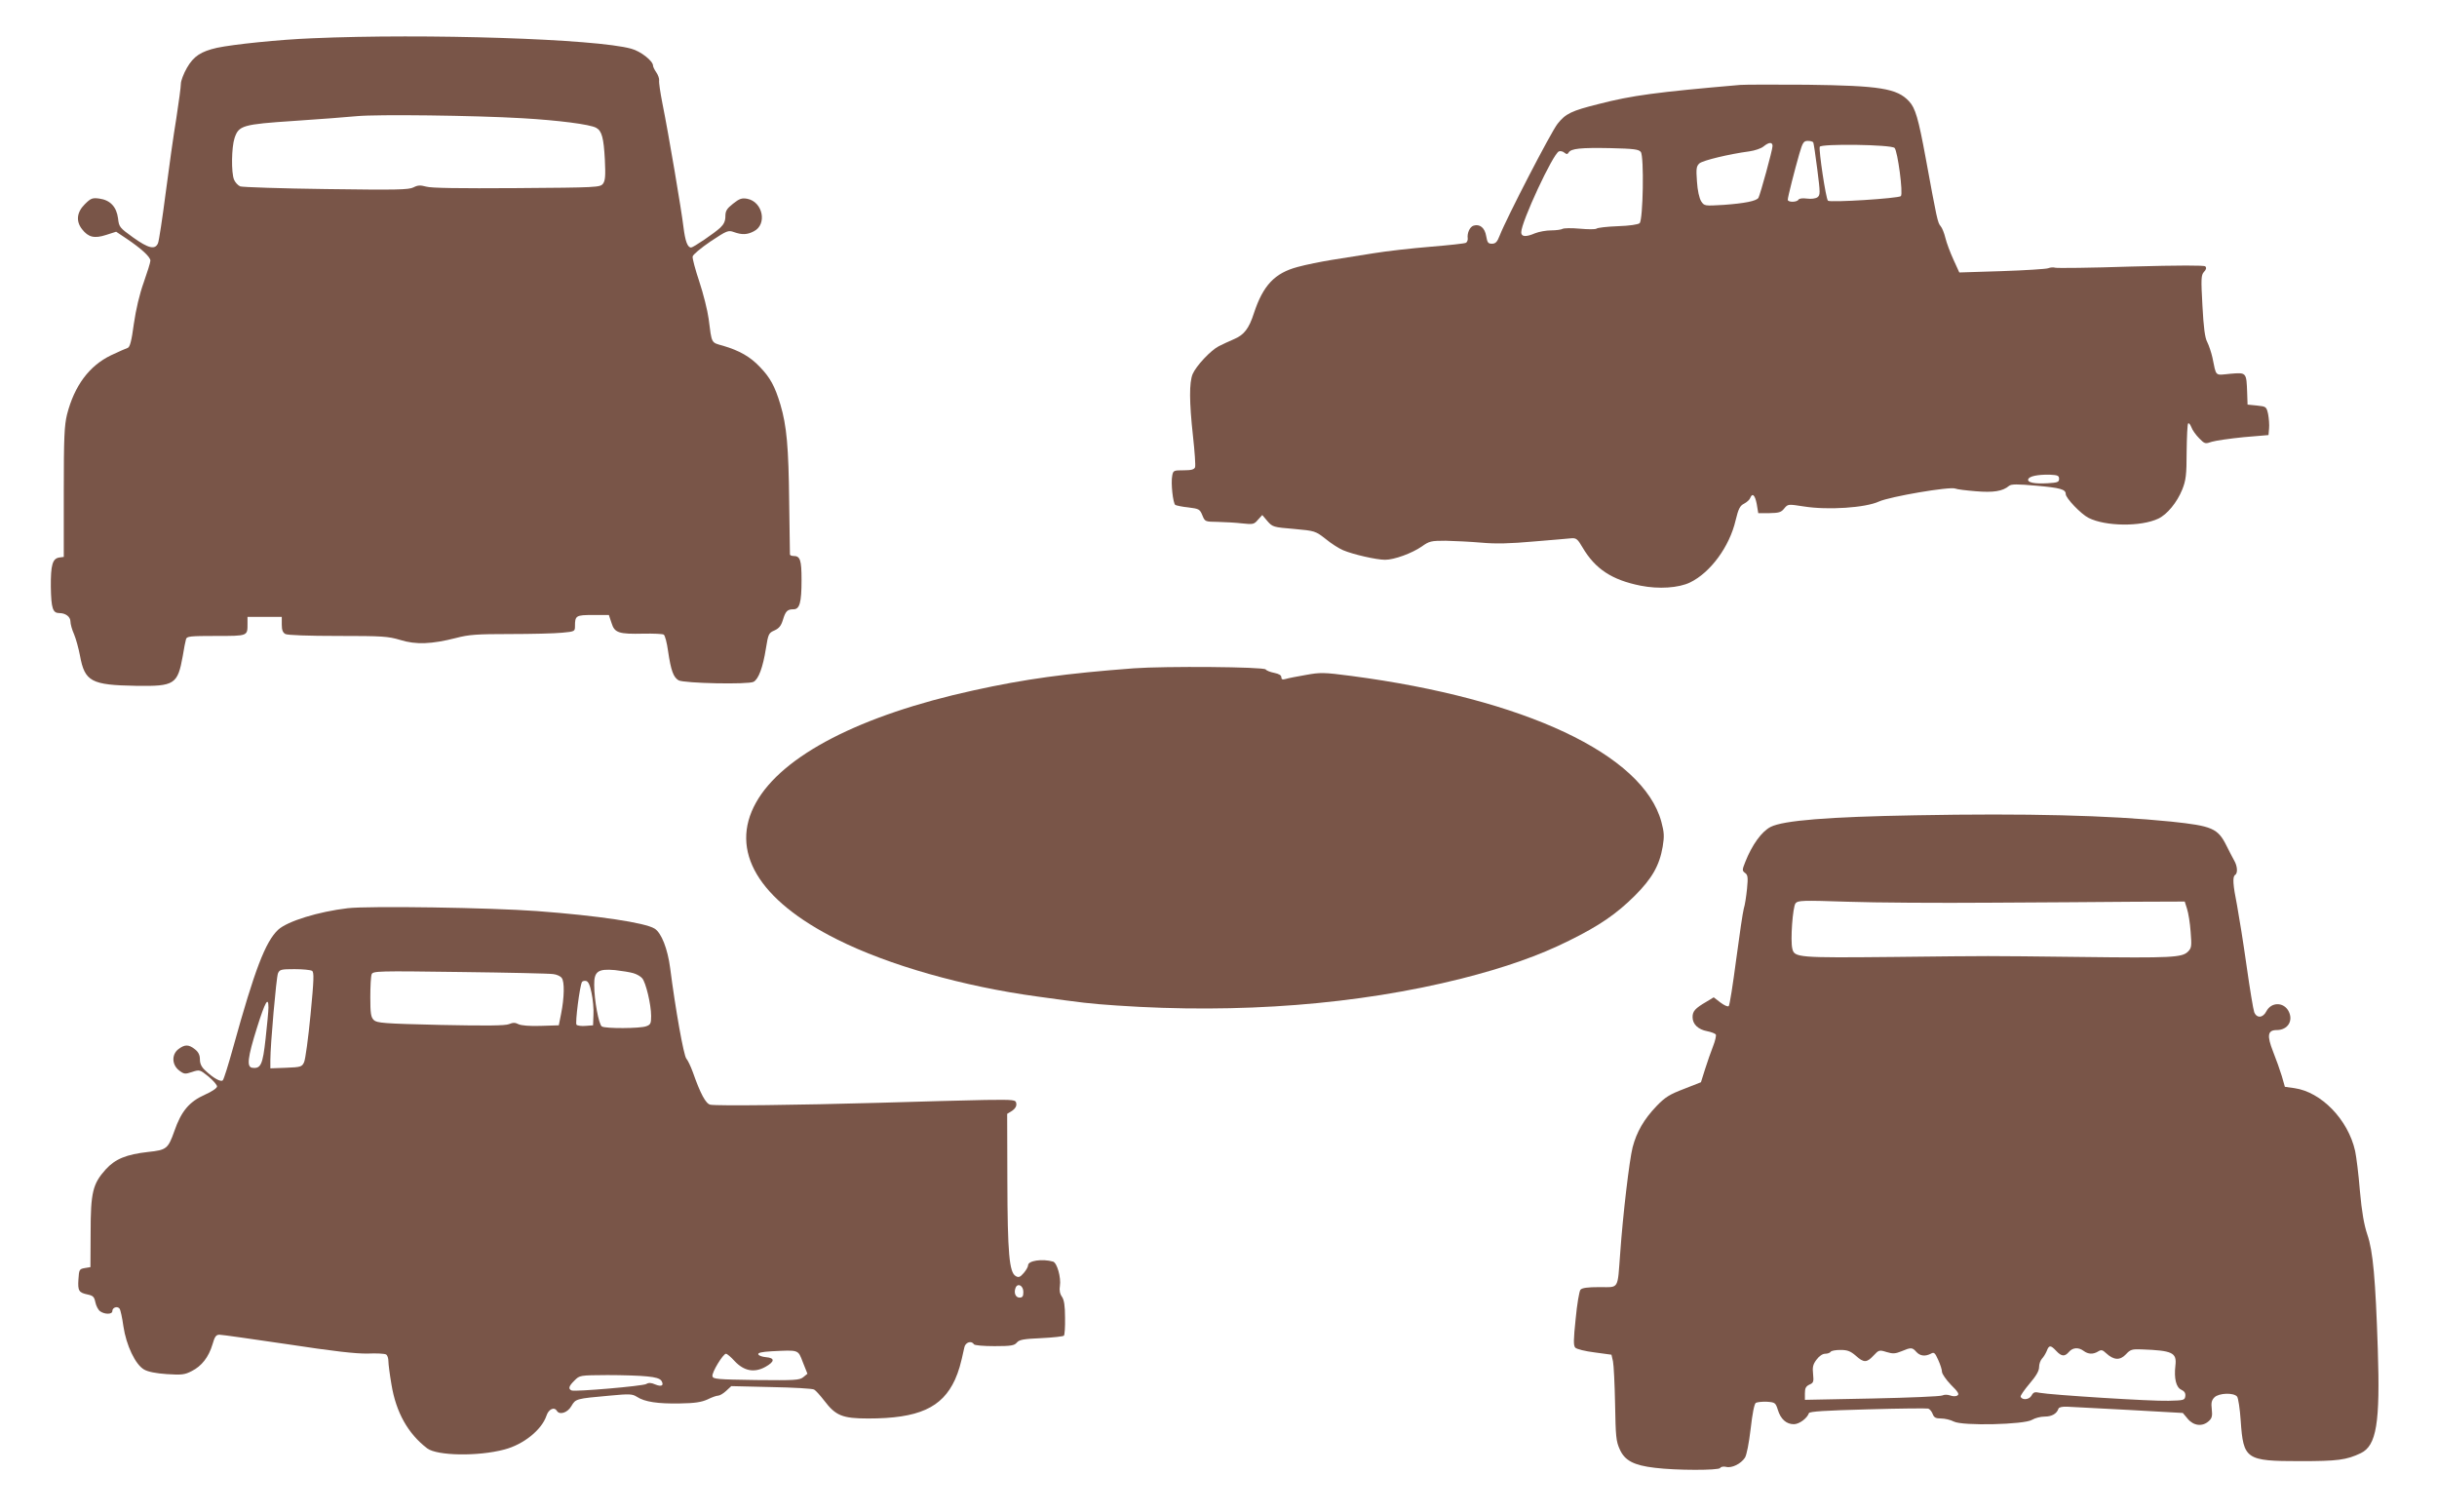
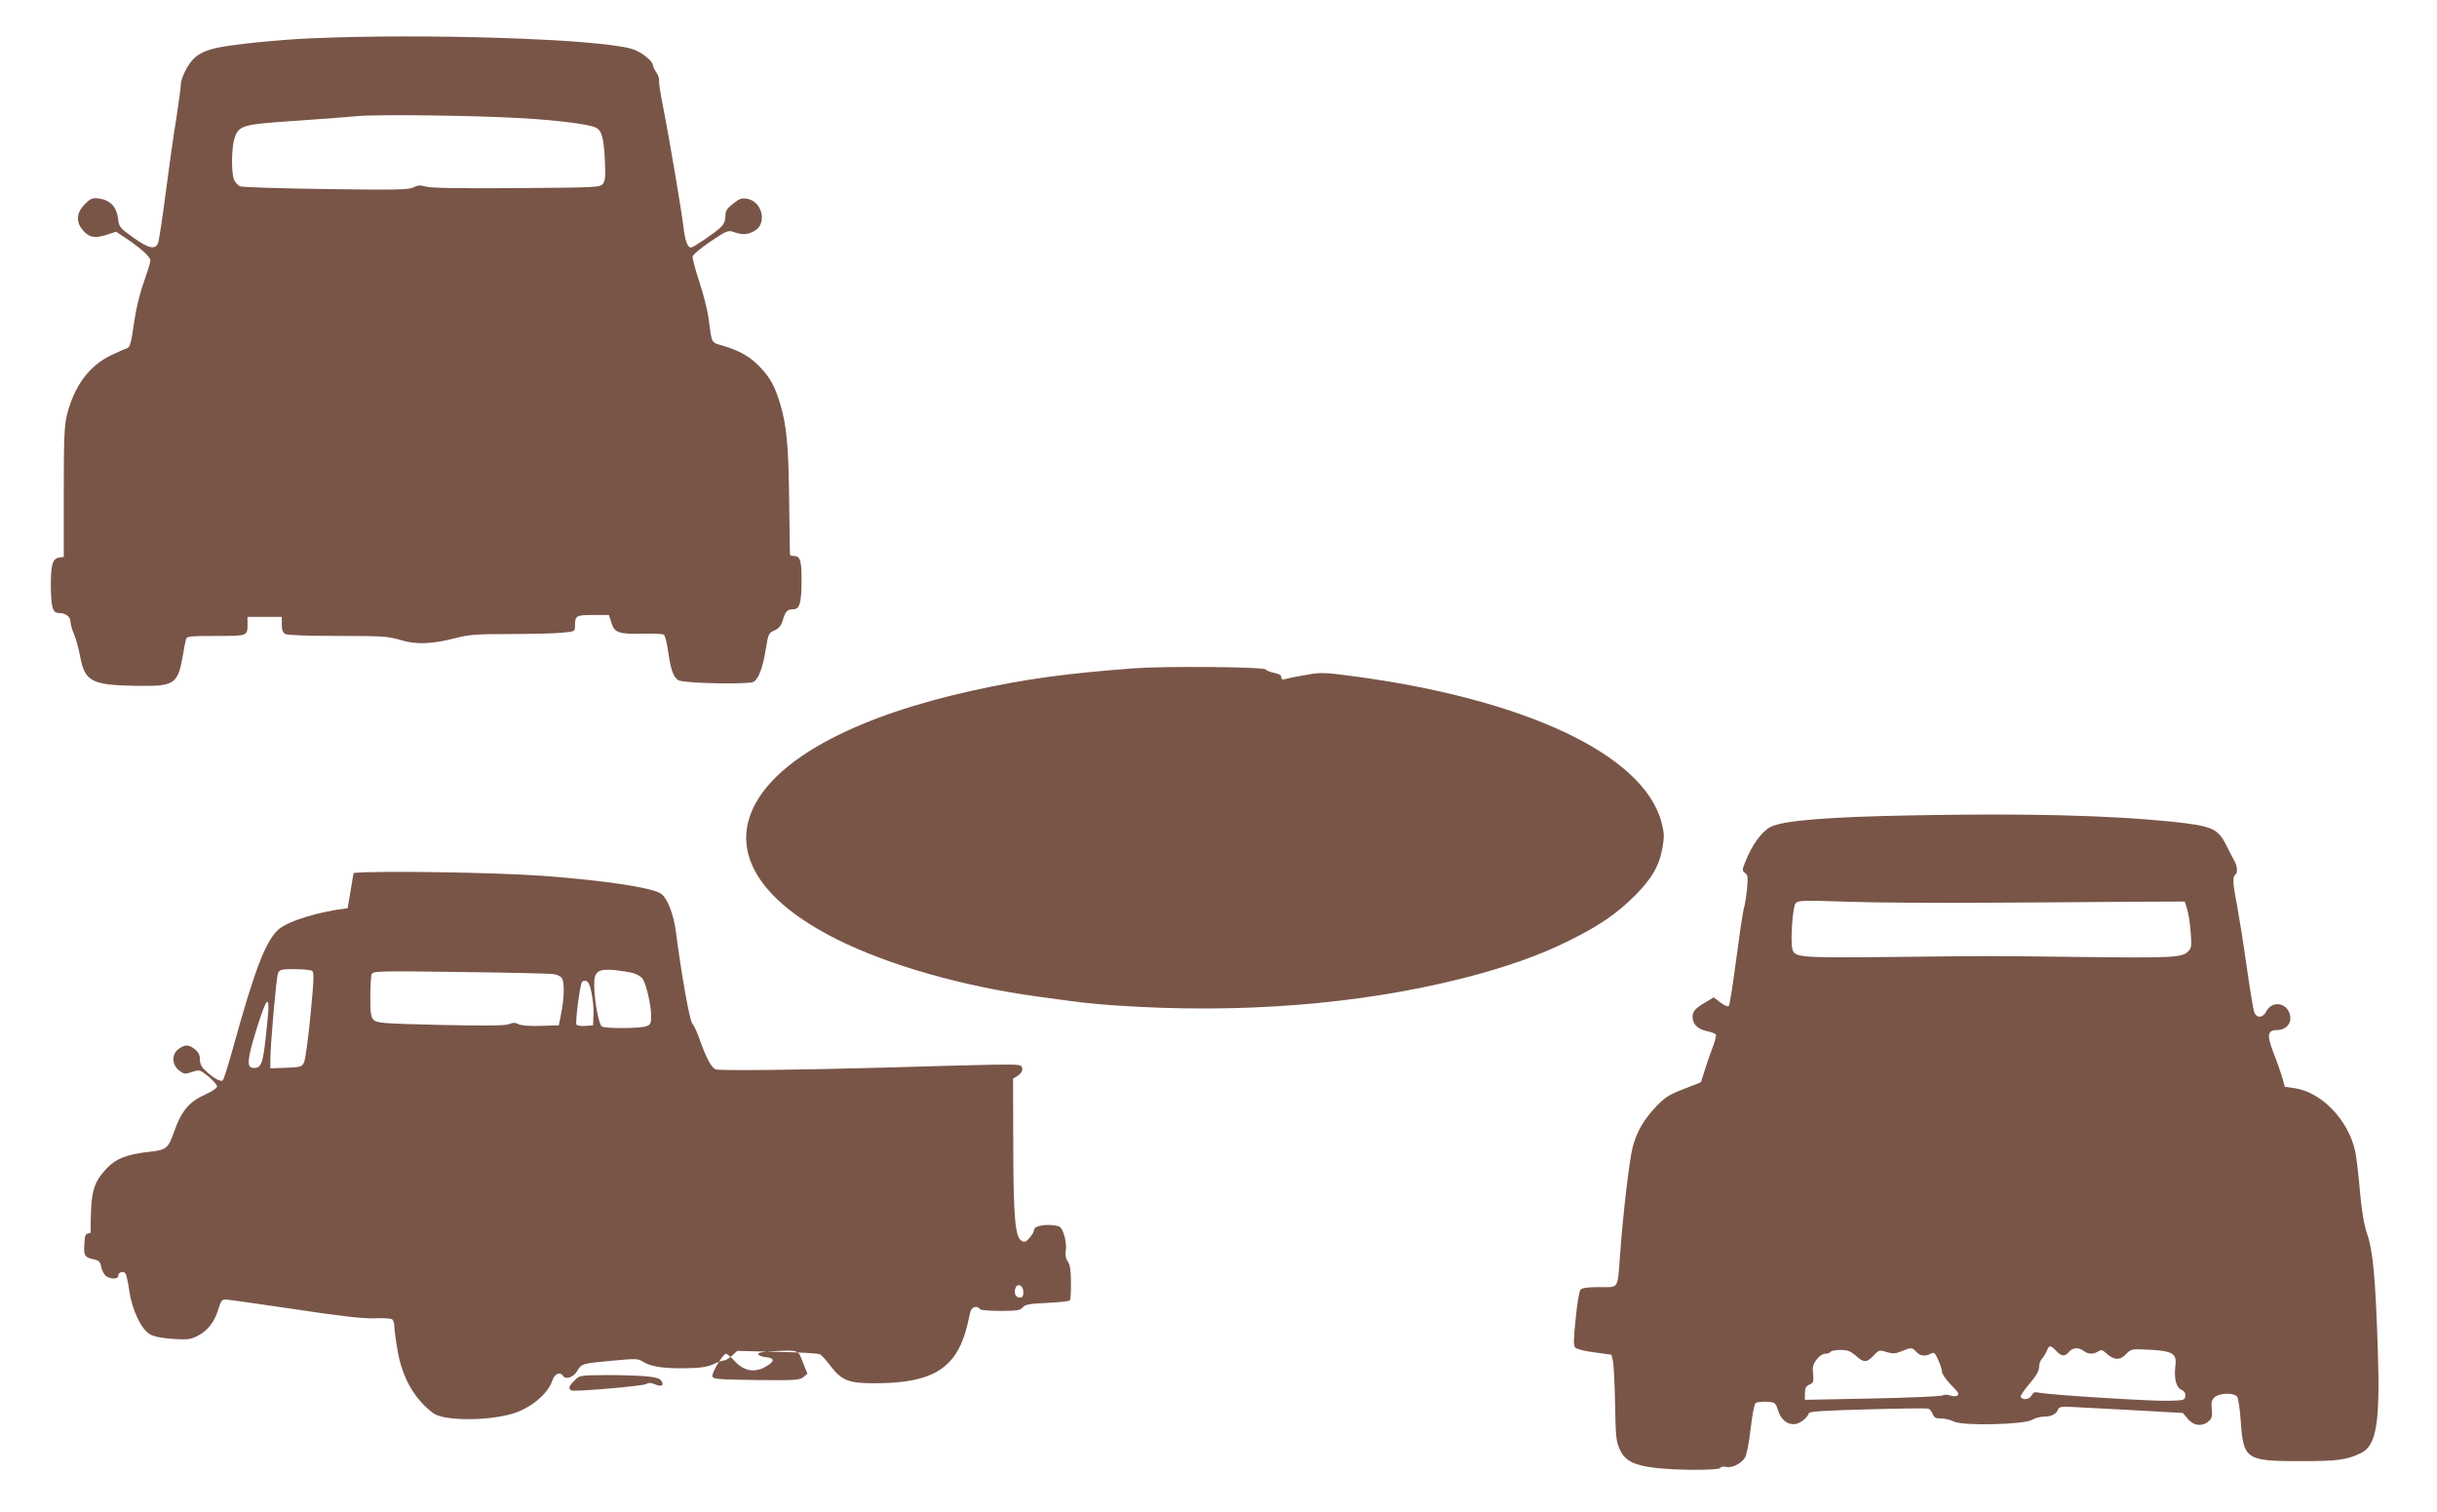
<svg xmlns="http://www.w3.org/2000/svg" version="1.0" width="1280pt" height="794pt" viewBox="0 0 1280 794" preserveAspectRatio="xMidYMid meet">
  <g transform="translate(0,794) scale(0.1,-0.1)" fill="#795548" stroke="none">
    <path d="M1640 7739 c-175 -7 -415 -32 -500 -50 -84 -19 -123 -44 -158 -105 -18 -31 -32 -69 -32 -84 0 -16 -11 -98 -24 -182 -14 -84 -39 -261 -56 -393 -17 -132 -35 -250 -40 -262 -15 -36 -50 -28 -131 30 -71 51 -74 55 -79 100 -8 61 -41 96 -98 104 -37 5 -45 2 -77 -30 -42 -42 -47 -89 -14 -131 33 -42 64 -50 126 -30 l53 17 54 -36 c76 -51 126 -96 126 -116 0 -9 -16 -60 -35 -114 -22 -61 -41 -142 -52 -218 -12 -91 -21 -122 -32 -126 -9 -3 -48 -20 -88 -39 -114 -55 -192 -159 -231 -311 -14 -58 -17 -118 -17 -408 l0 -340 -23 -3 c-36 -5 -46 -38 -45 -155 2 -113 10 -137 45 -137 32 0 58 -19 58 -44 0 -13 8 -43 19 -67 10 -24 24 -75 31 -112 25 -137 59 -155 295 -159 202 -3 218 7 245 157 6 39 14 78 17 88 4 15 20 17 158 17 169 0 165 -1 165 66 l0 34 90 0 90 0 0 -40 c0 -29 5 -42 19 -50 12 -6 119 -10 276 -10 234 0 263 -2 327 -21 83 -26 166 -22 292 10 68 18 110 21 285 21 113 0 236 3 274 7 65 6 67 7 67 34 0 56 5 59 95 59 l83 0 14 -42 c16 -52 38 -59 168 -56 52 1 100 -1 106 -5 7 -4 17 -43 23 -87 15 -102 28 -137 55 -153 28 -16 366 -23 394 -8 26 14 49 75 65 176 12 76 15 81 45 94 24 11 35 25 44 55 14 46 23 56 56 56 32 0 42 35 42 154 0 105 -7 126 -42 126 -10 0 -18 3 -19 8 0 4 -2 129 -4 277 -3 288 -13 399 -46 510 -29 97 -54 142 -108 198 -51 54 -108 86 -193 111 -64 18 -59 9 -76 142 -6 44 -28 132 -49 195 -21 63 -37 122 -35 132 2 10 44 45 94 79 86 57 93 60 123 49 42 -15 70 -14 104 4 72 36 48 155 -34 171 -29 5 -41 1 -75 -26 -33 -26 -40 -38 -40 -66 0 -25 -8 -42 -27 -60 -31 -29 -142 -104 -153 -104 -19 0 -31 34 -40 106 -10 86 -78 489 -111 652 -11 56 -19 110 -17 120 1 9 -5 28 -15 42 -9 13 -17 29 -17 35 0 25 -65 76 -114 89 -183 52 -1083 81 -1676 55z m1105 -420 c188 -11 353 -32 386 -50 30 -16 40 -53 46 -169 4 -84 2 -109 -10 -125 -15 -19 -29 -20 -454 -23 -301 -2 -450 0 -475 8 -30 8 -43 8 -66 -4 -25 -13 -91 -14 -458 -9 -236 3 -439 10 -452 14 -12 5 -27 21 -33 36 -15 38 -13 170 3 218 22 66 42 72 313 90 132 9 281 20 330 25 106 10 613 4 870 -11z" />
-     <path d="M9140 7494 c-439 -38 -568 -55 -742 -100 -145 -36 -175 -51 -217 -104 -35 -44 -268 -495 -304 -587 -13 -34 -22 -43 -41 -43 -20 0 -24 6 -30 40 -7 43 -33 65 -66 55 -20 -6 -35 -39 -31 -67 1 -9 -3 -19 -9 -23 -6 -4 -91 -13 -188 -21 -97 -8 -231 -23 -297 -34 -66 -11 -165 -26 -220 -35 -55 -9 -136 -25 -179 -37 -121 -32 -182 -97 -230 -243 -26 -81 -52 -114 -104 -136 -26 -11 -62 -28 -80 -37 -43 -22 -119 -103 -138 -147 -18 -45 -18 -144 2 -326 9 -81 14 -154 11 -163 -5 -12 -20 -16 -60 -16 -52 0 -55 -1 -60 -28 -8 -39 4 -145 16 -154 6 -3 37 -10 69 -13 55 -7 60 -9 73 -41 14 -34 14 -34 82 -35 37 -1 95 -4 128 -8 56 -6 62 -5 82 19 l23 25 27 -32 c27 -31 32 -32 140 -41 110 -10 112 -11 165 -52 29 -24 71 -51 93 -60 52 -22 174 -50 220 -50 48 0 141 34 193 70 39 28 49 30 125 30 45 -1 129 -5 187 -10 76 -7 152 -5 275 6 94 8 183 15 199 17 25 2 33 -5 58 -48 67 -114 155 -171 305 -201 95 -19 200 -12 260 17 107 52 207 188 239 326 15 62 23 77 45 88 15 8 29 21 32 30 11 28 25 15 34 -32 l8 -48 59 0 c49 1 61 4 77 24 20 24 20 24 104 11 126 -20 323 -7 394 26 58 26 373 80 401 68 8 -4 57 -10 107 -14 93 -8 142 0 175 28 12 10 43 10 144 1 126 -11 154 -19 154 -44 0 -21 80 -105 120 -125 89 -45 275 -47 366 -4 47 22 99 86 126 153 19 48 23 76 23 198 1 79 4 146 8 149 4 4 11 -5 17 -20 5 -15 24 -41 41 -58 29 -30 32 -30 67 -18 20 6 96 17 167 24 l130 11 3 35 c2 19 -1 53 -5 75 -9 39 -10 40 -58 45 l-50 5 -2 60 c-4 110 -3 109 -88 102 -84 -8 -73 -18 -95 87 -6 26 -18 62 -27 80 -12 22 -19 76 -25 190 -8 143 -7 161 8 178 12 12 14 22 7 29 -6 6 -134 6 -392 -1 -210 -7 -389 -9 -397 -6 -8 3 -24 2 -37 -3 -12 -4 -122 -11 -244 -15 l-222 -7 -31 68 c-17 37 -36 88 -42 113 -6 25 -17 53 -25 62 -16 18 -20 39 -78 355 -39 212 -55 266 -88 301 -63 68 -153 82 -537 87 -168 1 -325 1 -350 -1z m384 -302 c2 -4 12 -68 21 -141 16 -126 16 -135 1 -147 -10 -7 -33 -10 -55 -7 -23 3 -41 1 -45 -6 -9 -14 -56 -14 -56 0 0 14 36 155 61 242 17 59 23 67 44 67 13 0 26 -3 29 -8z m-214 -19 c0 -21 -65 -256 -74 -272 -11 -17 -73 -29 -182 -37 -102 -6 -102 -6 -119 19 -10 17 -19 56 -22 104 -5 68 -3 80 13 95 19 16 157 49 262 63 28 4 62 15 75 26 28 23 47 24 47 2z m641 -10 c16 -16 46 -240 33 -253 -12 -12 -373 -35 -383 -24 -11 11 -49 265 -43 283 6 17 375 12 393 -6z m-1333 -21 c18 -23 12 -356 -6 -374 -7 -7 -53 -14 -115 -16 -56 -2 -107 -8 -112 -13 -6 -4 -45 -4 -88 0 -43 4 -83 3 -90 -1 -6 -4 -34 -8 -60 -8 -26 0 -64 -7 -84 -15 -49 -21 -73 -19 -73 5 0 54 167 413 198 425 8 3 21 0 29 -7 11 -9 16 -9 22 1 13 21 63 26 219 23 123 -3 149 -6 160 -20z m2197 -1717 c0 -17 -8 -20 -60 -23 -70 -4 -108 4 -102 21 5 16 50 25 112 24 43 -2 50 -5 50 -22z" />
    <path d="M5955 4430 c-357 -27 -570 -56 -842 -116 -594 -130 -1004 -342 -1142 -589 -142 -253 11 -512 426 -719 269 -135 662 -247 1053 -300 239 -33 269 -37 415 -47 643 -44 1269 5 1810 141 229 58 409 121 567 200 160 79 248 140 344 235 91 91 130 159 147 258 9 55 8 75 -7 131 -96 354 -717 646 -1629 766 -145 19 -162 19 -239 5 -46 -8 -93 -17 -105 -21 -17 -5 -23 -2 -23 9 0 11 -13 18 -37 23 -21 4 -41 12 -45 18 -9 14 -529 18 -693 6z" />
    <path d="M10060 3658 c-458 -8 -693 -27 -760 -61 -47 -24 -98 -94 -134 -186 -16 -40 -16 -44 0 -56 14 -10 16 -23 10 -83 -4 -39 -11 -86 -17 -104 -5 -18 -23 -139 -40 -268 -17 -129 -34 -239 -39 -244 -5 -5 -24 4 -44 19 l-35 27 -38 -23 c-60 -35 -73 -50 -73 -81 0 -37 29 -65 77 -74 21 -4 41 -12 45 -17 3 -6 -3 -33 -14 -61 -11 -28 -30 -82 -42 -120 l-22 -70 -89 -35 c-76 -29 -99 -43 -145 -91 -65 -68 -104 -135 -125 -216 -17 -67 -51 -354 -65 -554 -15 -197 -4 -180 -109 -180 -63 0 -92 -4 -100 -14 -6 -7 -18 -76 -25 -152 -12 -114 -12 -141 -2 -152 8 -8 53 -19 102 -25 l88 -12 8 -35 c4 -19 9 -120 11 -225 3 -170 5 -195 25 -238 26 -58 73 -83 184 -96 112 -14 335 -14 343 -1 4 7 18 9 31 6 30 -8 78 16 99 48 9 14 21 75 30 151 9 80 19 131 27 137 7 4 33 7 58 6 43 -3 46 -5 58 -43 15 -49 45 -75 84 -75 28 0 70 31 79 58 3 9 86 14 309 20 168 5 311 6 318 4 8 -3 18 -15 23 -28 7 -19 16 -24 44 -24 20 0 50 -7 67 -16 46 -24 372 -16 411 9 15 9 44 17 66 17 38 0 64 15 73 42 3 7 20 11 44 10 21 -1 167 -9 324 -17 l285 -16 26 -31 c31 -37 77 -42 110 -12 17 15 20 27 16 63 -4 33 -1 47 14 62 23 23 101 26 119 4 6 -7 15 -65 19 -127 14 -203 27 -212 312 -212 198 0 243 6 319 42 82 40 102 157 89 547 -12 367 -25 515 -55 601 -17 51 -29 117 -39 230 -7 88 -19 181 -25 209 -37 165 -178 310 -319 330 l-50 7 -16 56 c-9 30 -30 89 -46 129 -33 84 -29 113 19 113 59 0 89 50 62 100 -26 48 -90 48 -116 -1 -18 -36 -51 -38 -64 -5 -5 13 -23 122 -40 242 -17 121 -40 264 -50 318 -22 110 -25 152 -10 161 14 9 12 46 -5 75 -8 14 -26 49 -40 77 -46 93 -75 105 -292 128 -328 33 -756 44 -1343 33z m395 -459 c270 1 609 4 755 5 l265 1 12 -38 c7 -21 16 -76 19 -121 6 -75 5 -85 -14 -104 -31 -31 -85 -34 -567 -28 -538 6 -423 6 -980 0 -502 -5 -520 -3 -531 43 -11 43 2 221 17 239 12 15 37 16 274 8 143 -5 481 -7 750 -5z m345 -2354 c28 -30 45 -31 67 -5 20 23 50 25 77 5 24 -18 50 -19 76 -3 16 10 23 9 42 -9 40 -37 73 -39 104 -6 23 25 32 28 82 26 163 -6 186 -17 178 -85 -8 -68 4 -115 31 -127 17 -8 23 -18 21 -34 -3 -21 -8 -22 -88 -24 -88 -3 -621 31 -677 42 -26 6 -33 3 -43 -15 -12 -22 -50 -25 -57 -5 -1 6 20 36 47 68 35 41 50 67 50 87 0 16 7 35 15 44 8 8 19 26 25 40 12 32 20 33 50 1z m-735 -5 c20 -22 46 -25 76 -10 17 10 22 6 39 -32 11 -24 20 -52 20 -63 0 -10 21 -41 47 -68 38 -37 45 -50 34 -56 -8 -6 -25 -5 -38 0 -14 5 -31 5 -41 0 -9 -5 -176 -12 -369 -16 l-353 -7 0 34 c0 27 5 37 24 46 21 9 23 15 19 55 -4 36 -1 51 18 76 14 19 32 31 45 31 13 0 26 5 29 10 3 6 27 10 52 10 36 0 52 -6 80 -30 42 -38 58 -38 94 1 27 29 30 30 68 18 33 -10 46 -9 78 4 50 21 57 21 78 -3z" />
-     <path d="M1826 3170 c-153 -18 -316 -68 -365 -113 -67 -63 -123 -209 -236 -617 -25 -90 -49 -168 -55 -174 -10 -10 -49 11 -92 52 -20 18 -28 36 -28 58 0 23 -8 39 -26 53 -34 27 -54 26 -88 0 -36 -29 -33 -83 6 -112 25 -19 31 -19 67 -7 40 13 41 12 86 -24 25 -21 45 -44 45 -52 0 -9 -27 -27 -63 -43 -83 -37 -125 -87 -161 -191 -33 -93 -41 -100 -137 -110 -116 -13 -174 -37 -224 -92 -68 -76 -79 -120 -79 -333 l-1 -180 -30 -5 c-28 -5 -30 -8 -33 -59 -4 -61 2 -70 49 -80 28 -6 34 -12 40 -41 4 -19 15 -40 25 -47 24 -17 64 -17 64 1 0 19 26 28 38 13 5 -7 14 -48 20 -92 15 -101 63 -202 109 -228 21 -12 62 -20 120 -24 77 -5 94 -3 130 16 52 26 89 73 109 140 12 42 19 51 37 51 13 0 173 -23 357 -50 242 -37 359 -50 420 -49 47 2 91 0 98 -5 7 -4 12 -20 12 -35 0 -15 7 -70 16 -122 24 -147 87 -259 188 -336 52 -39 266 -43 405 -6 100 26 196 103 221 177 11 35 41 49 55 26 14 -23 56 -10 76 25 23 39 24 39 201 55 105 10 119 9 143 -6 41 -27 110 -37 225 -35 80 1 115 7 146 21 22 11 47 20 56 20 8 0 27 11 42 25 l27 25 210 -5 c115 -2 217 -8 225 -13 9 -5 32 -31 53 -58 60 -79 95 -94 231 -94 264 0 388 56 456 204 20 46 29 76 49 169 5 27 37 38 50 17 3 -6 51 -10 108 -10 87 0 105 3 118 19 13 15 36 19 128 23 62 3 115 9 119 13 4 4 7 46 6 94 0 63 -5 94 -16 110 -11 15 -15 35 -11 57 7 44 -15 122 -36 128 -56 16 -131 5 -131 -19 0 -8 -10 -26 -23 -41 -19 -22 -27 -25 -42 -16 -34 19 -43 120 -44 499 l-1 353 26 16 c16 11 24 24 22 38 -3 20 -7 21 -163 19 -88 -2 -340 -8 -560 -15 -426 -12 -845 -17 -884 -10 -24 5 -52 57 -92 171 -11 30 -26 62 -34 71 -14 15 -58 264 -85 475 -13 101 -46 186 -82 208 -50 31 -296 68 -618 92 -242 18 -881 28 -994 15z m-187 -329 c11 -7 10 -45 -8 -231 -12 -123 -27 -235 -34 -249 -11 -24 -17 -26 -95 -29 l-82 -3 0 43 c0 81 31 433 40 456 9 20 16 22 87 22 43 0 84 -4 92 -9z m1687 -12 c18 -5 39 -17 47 -27 19 -21 47 -138 47 -198 0 -39 -3 -46 -26 -54 -32 -12 -214 -13 -233 -1 -16 10 -40 138 -40 218 -1 71 20 86 109 78 36 -4 79 -11 96 -16z m-420 -5 c18 -2 38 -11 44 -20 16 -18 14 -105 -3 -189 l-12 -60 -95 -3 c-59 -2 -103 2 -117 9 -17 9 -29 9 -50 0 -21 -8 -117 -9 -360 -4 -299 7 -334 10 -350 26 -15 15 -18 35 -18 120 0 56 3 110 7 120 7 17 31 18 465 12 252 -3 472 -8 489 -11z m201 -99 c7 -33 12 -85 10 -115 l-2 -55 -39 -3 c-21 -2 -43 1 -48 6 -8 8 17 205 29 225 3 4 12 7 21 5 12 -2 21 -22 29 -63z m-1697 -77 c0 -18 -7 -91 -15 -163 -15 -137 -25 -159 -70 -153 -30 4 -25 52 25 211 43 137 60 166 60 105z m3965 -1493 c0 -23 -4 -30 -20 -30 -21 0 -31 25 -21 51 11 28 41 12 41 -21z m-1158 -370 l24 -60 -22 -18 c-20 -16 -44 -17 -248 -15 -206 3 -226 5 -229 20 -4 20 56 118 71 118 6 0 26 -17 46 -39 49 -52 103 -62 161 -30 50 28 51 47 3 51 -20 2 -38 8 -40 15 -3 8 17 13 69 16 146 7 139 10 165 -58z m-818 -74 c44 -4 67 -11 75 -23 15 -25 1 -33 -33 -19 -20 9 -34 10 -47 2 -20 -11 -371 -41 -391 -34 -20 8 -16 23 15 53 27 27 27 27 172 28 80 0 174 -3 209 -7z" />
+     <path d="M1826 3170 c-153 -18 -316 -68 -365 -113 -67 -63 -123 -209 -236 -617 -25 -90 -49 -168 -55 -174 -10 -10 -49 11 -92 52 -20 18 -28 36 -28 58 0 23 -8 39 -26 53 -34 27 -54 26 -88 0 -36 -29 -33 -83 6 -112 25 -19 31 -19 67 -7 40 13 41 12 86 -24 25 -21 45 -44 45 -52 0 -9 -27 -27 -63 -43 -83 -37 -125 -87 -161 -191 -33 -93 -41 -100 -137 -110 -116 -13 -174 -37 -224 -92 -68 -76 -79 -120 -79 -333 c-28 -5 -30 -8 -33 -59 -4 -61 2 -70 49 -80 28 -6 34 -12 40 -41 4 -19 15 -40 25 -47 24 -17 64 -17 64 1 0 19 26 28 38 13 5 -7 14 -48 20 -92 15 -101 63 -202 109 -228 21 -12 62 -20 120 -24 77 -5 94 -3 130 16 52 26 89 73 109 140 12 42 19 51 37 51 13 0 173 -23 357 -50 242 -37 359 -50 420 -49 47 2 91 0 98 -5 7 -4 12 -20 12 -35 0 -15 7 -70 16 -122 24 -147 87 -259 188 -336 52 -39 266 -43 405 -6 100 26 196 103 221 177 11 35 41 49 55 26 14 -23 56 -10 76 25 23 39 24 39 201 55 105 10 119 9 143 -6 41 -27 110 -37 225 -35 80 1 115 7 146 21 22 11 47 20 56 20 8 0 27 11 42 25 l27 25 210 -5 c115 -2 217 -8 225 -13 9 -5 32 -31 53 -58 60 -79 95 -94 231 -94 264 0 388 56 456 204 20 46 29 76 49 169 5 27 37 38 50 17 3 -6 51 -10 108 -10 87 0 105 3 118 19 13 15 36 19 128 23 62 3 115 9 119 13 4 4 7 46 6 94 0 63 -5 94 -16 110 -11 15 -15 35 -11 57 7 44 -15 122 -36 128 -56 16 -131 5 -131 -19 0 -8 -10 -26 -23 -41 -19 -22 -27 -25 -42 -16 -34 19 -43 120 -44 499 l-1 353 26 16 c16 11 24 24 22 38 -3 20 -7 21 -163 19 -88 -2 -340 -8 -560 -15 -426 -12 -845 -17 -884 -10 -24 5 -52 57 -92 171 -11 30 -26 62 -34 71 -14 15 -58 264 -85 475 -13 101 -46 186 -82 208 -50 31 -296 68 -618 92 -242 18 -881 28 -994 15z m-187 -329 c11 -7 10 -45 -8 -231 -12 -123 -27 -235 -34 -249 -11 -24 -17 -26 -95 -29 l-82 -3 0 43 c0 81 31 433 40 456 9 20 16 22 87 22 43 0 84 -4 92 -9z m1687 -12 c18 -5 39 -17 47 -27 19 -21 47 -138 47 -198 0 -39 -3 -46 -26 -54 -32 -12 -214 -13 -233 -1 -16 10 -40 138 -40 218 -1 71 20 86 109 78 36 -4 79 -11 96 -16z m-420 -5 c18 -2 38 -11 44 -20 16 -18 14 -105 -3 -189 l-12 -60 -95 -3 c-59 -2 -103 2 -117 9 -17 9 -29 9 -50 0 -21 -8 -117 -9 -360 -4 -299 7 -334 10 -350 26 -15 15 -18 35 -18 120 0 56 3 110 7 120 7 17 31 18 465 12 252 -3 472 -8 489 -11z m201 -99 c7 -33 12 -85 10 -115 l-2 -55 -39 -3 c-21 -2 -43 1 -48 6 -8 8 17 205 29 225 3 4 12 7 21 5 12 -2 21 -22 29 -63z m-1697 -77 c0 -18 -7 -91 -15 -163 -15 -137 -25 -159 -70 -153 -30 4 -25 52 25 211 43 137 60 166 60 105z m3965 -1493 c0 -23 -4 -30 -20 -30 -21 0 -31 25 -21 51 11 28 41 12 41 -21z m-1158 -370 l24 -60 -22 -18 c-20 -16 -44 -17 -248 -15 -206 3 -226 5 -229 20 -4 20 56 118 71 118 6 0 26 -17 46 -39 49 -52 103 -62 161 -30 50 28 51 47 3 51 -20 2 -38 8 -40 15 -3 8 17 13 69 16 146 7 139 10 165 -58z m-818 -74 c44 -4 67 -11 75 -23 15 -25 1 -33 -33 -19 -20 9 -34 10 -47 2 -20 -11 -371 -41 -391 -34 -20 8 -16 23 15 53 27 27 27 27 172 28 80 0 174 -3 209 -7z" />
  </g>
</svg>